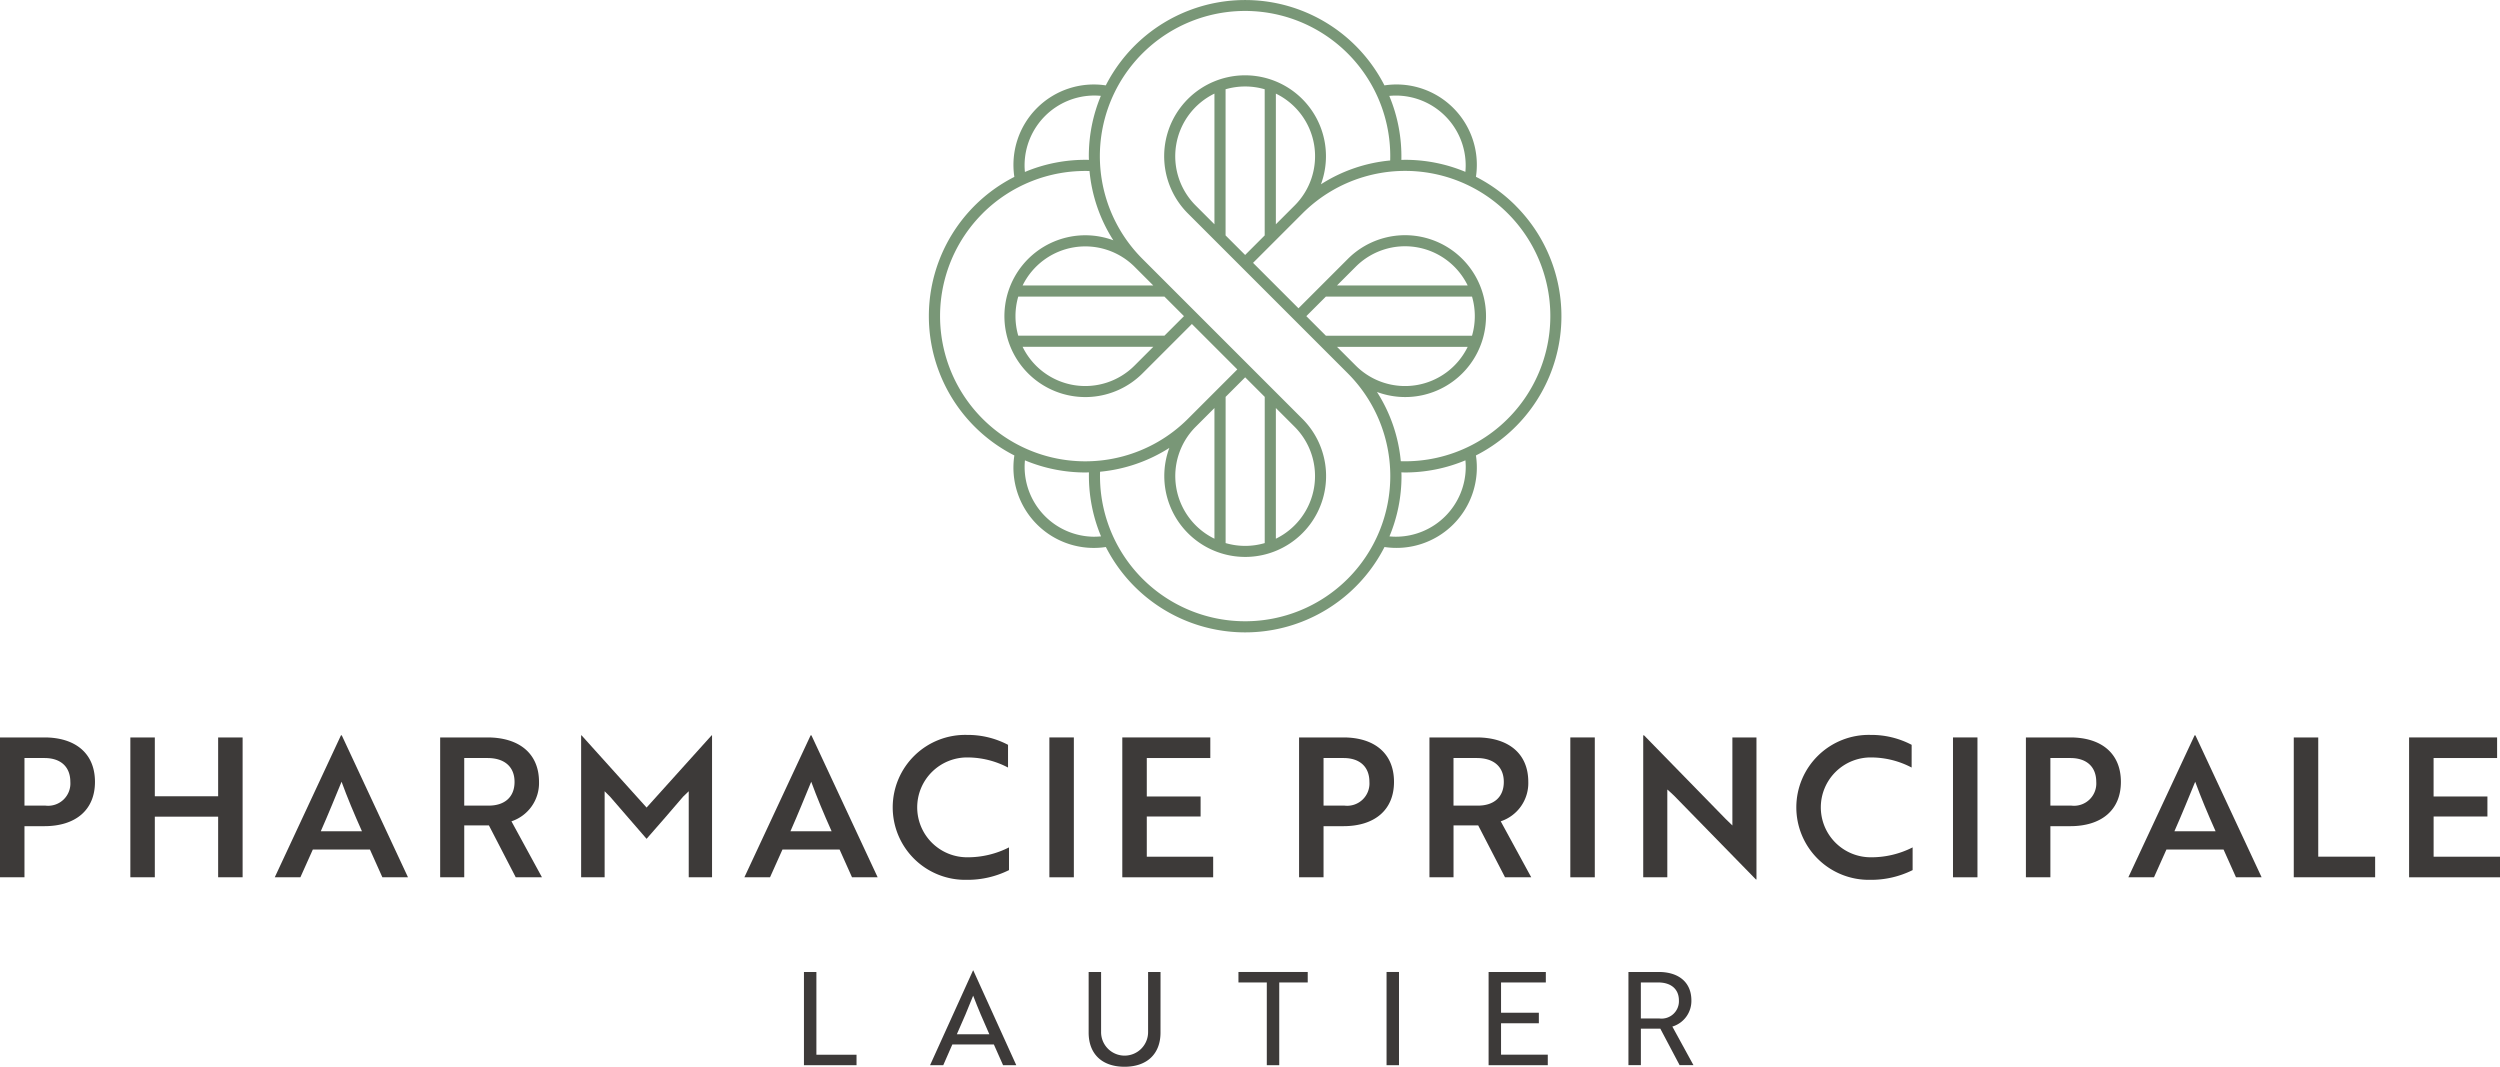
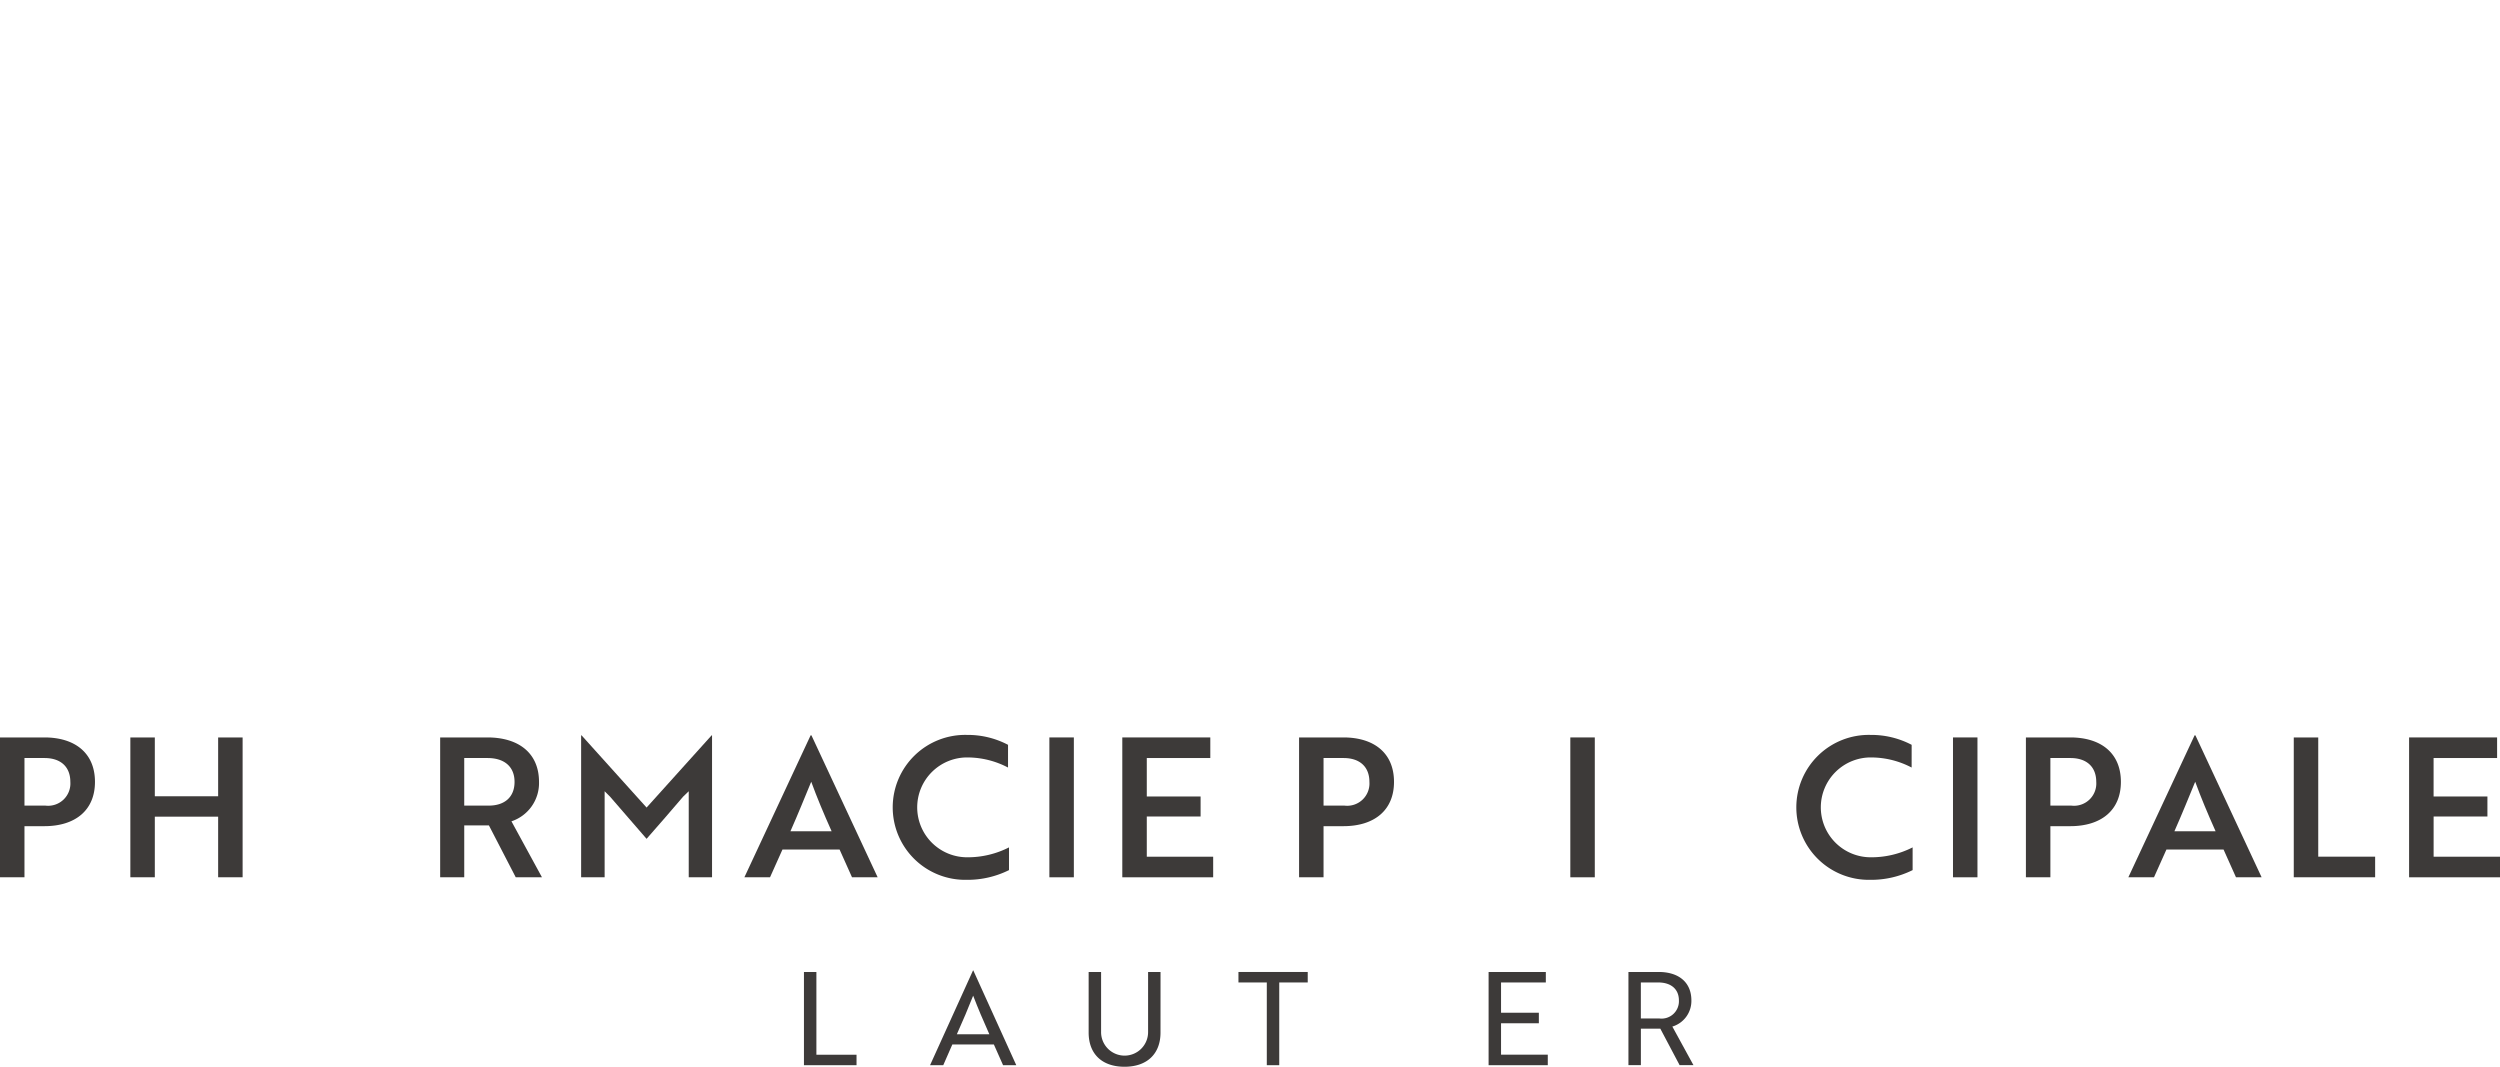
<svg xmlns="http://www.w3.org/2000/svg" width="281.228" height="120" viewBox="0 0 281.228 120">
  <g id="Groupe_3" data-name="Groupe 3" transform="translate(-488 -331)">
    <path id="Tracé_26" data-name="Tracé 26" d="M2.753,208.737v5.747H0V198.751H4.983c3.5,0,5.7,1.792,5.7,5,0,3.19-2.207,4.982-5.7,4.982Zm0-7.67v5.354h2.36a2.507,2.507,0,0,0,2.8-2.666c0-1.748-1.136-2.687-2.906-2.687Z" transform="translate(488 215.204)" fill="#3d3a39" />
    <path id="Tracé_27" data-name="Tracé 27" d="M45.007,214.484v-6.818H37.884v6.818H35.131V198.751h2.753v6.621h7.123v-6.621h2.753v15.733Z" transform="translate(467.532 215.204)" fill="#3d3a39" />
-     <path id="Tracé_28" data-name="Tracé 28" d="M81.5,198.175h.088l7.451,15.973H86.157l-1.4-3.125H78.334l-1.4,3.125H74.051Zm2.36,10.795c-.9-2.011-1.639-3.78-2.294-5.572-.677,1.639-1.486,3.649-2.338,5.572Z" transform="translate(444.857 215.54)" fill="#3d3a39" />
    <path id="Tracé_29" data-name="Tracé 29" d="M123.936,198.751c3.562,0,5.812,1.792,5.812,5a4.529,4.529,0,0,1-3.1,4.436l3.43,6.293h-2.95l-3.016-5.834h-2.775v5.834h-2.709V198.751Zm-2.6,2.316v5.354h2.753c1.77,0,2.907-.94,2.907-2.666,0-1.748-1.181-2.687-3.038-2.687Z" transform="translate(418.886 215.204)" fill="#3d3a39" />
    <path id="Tracé_30" data-name="Tracé 30" d="M159.881,205.08l-.612-.612v9.68h-2.644V198.175h.044l7.32,8.129,7.32-8.129h.043v15.973h-2.622v-9.68l-.634.612c-1.355,1.6-2.731,3.168-4.108,4.741Z" transform="translate(396.747 215.54)" fill="#3d3a39" />
    <path id="Tracé_31" data-name="Tracé 31" d="M208.08,198.175h.088l7.451,15.973h-2.884l-1.4-3.125h-6.424l-1.4,3.125h-2.884Zm2.36,10.795c-.9-2.011-1.639-3.78-2.294-5.572-.677,1.639-1.486,3.649-2.339,5.572Z" transform="translate(371.11 215.54)" fill="#3d3a39" />
    <path id="Tracé_32" data-name="Tracé 32" d="M253.622,201.742a9.831,9.831,0,0,0-4.5-1.136,5.616,5.616,0,1,0-.066,11.231,10.22,10.22,0,0,0,4.676-1.114v2.556a10.44,10.44,0,0,1-4.785,1.093,8.152,8.152,0,1,1,.066-16.3,9.718,9.718,0,0,1,4.61,1.114Z" transform="translate(347.772 215.6)" fill="#3d3a39" />
    <rect id="Rectangle_7" data-name="Rectangle 7" width="2.753" height="15.733" transform="translate(606.046 413.955)" fill="#3d3a39" />
    <path id="Tracé_33" data-name="Tracé 33" d="M302.478,214.484V198.751h9.9v2.316h-7.146v4.327h6.053v2.251h-6.053v4.523H312.7v2.316Z" transform="translate(311.771 215.204)" fill="#3d3a39" />
    <path id="Tracé_34" data-name="Tracé 34" d="M352.874,208.737v5.747h-2.753V198.751H355.1c3.5,0,5.7,1.792,5.7,5,0,3.19-2.207,4.982-5.7,4.982Zm0-7.67v5.354h2.36a2.507,2.507,0,0,0,2.8-2.666c0-1.748-1.136-2.687-2.906-2.687Z" transform="translate(284.013 215.204)" fill="#3d3a39" />
-     <path id="Tracé_35" data-name="Tracé 35" d="M390.561,198.751c3.562,0,5.813,1.792,5.813,5a4.528,4.528,0,0,1-3.1,4.436l3.43,6.293h-2.949l-3.016-5.834h-2.775v5.834h-2.709V198.751Zm-2.6,2.316v5.354h2.753c1.77,0,2.906-.94,2.906-2.666,0-1.748-1.18-2.687-3.038-2.687Z" transform="translate(263.545 215.204)" fill="#3d3a39" />
    <rect id="Rectangle_8" data-name="Rectangle 8" width="2.753" height="15.733" transform="translate(664.647 413.955)" fill="#3d3a39" />
-     <path id="Tracé_36" data-name="Tracé 36" d="M455.551,214.389l-9.2-9.418c-.24-.219-.5-.481-.765-.7v9.877h-2.71V198.175h.088l9.177,9.4.765.743v-9.9h2.709v15.973Z" transform="translate(229.972 215.54)" fill="#3d3a39" />
    <path id="Tracé_37" data-name="Tracé 37" d="M497.158,201.742a9.833,9.833,0,0,0-4.5-1.136,5.616,5.616,0,1,0-.065,11.231,10.222,10.222,0,0,0,4.676-1.114v2.556a10.44,10.44,0,0,1-4.785,1.093,8.152,8.152,0,1,1,.065-16.3,9.718,9.718,0,0,1,4.611,1.114Z" transform="translate(205.884 215.6)" fill="#3d3a39" />
    <rect id="Rectangle_9" data-name="Rectangle 9" width="2.753" height="15.733" transform="translate(707.694 413.955)" fill="#3d3a39" />
    <path id="Tracé_38" data-name="Tracé 38" d="M548.768,208.737v5.747h-2.753V198.751H551c3.5,0,5.7,1.792,5.7,5,0,3.19-2.207,4.982-5.7,4.982Zm0-7.67v5.354h2.36a2.507,2.507,0,0,0,2.8-2.666c0-1.748-1.136-2.687-2.906-2.687Z" transform="translate(169.882 215.204)" fill="#3d3a39" />
    <path id="Tracé_39" data-name="Tracé 39" d="M581.083,198.175h.087l7.451,15.973h-2.884l-1.4-3.125h-6.424l-1.4,3.125h-2.885Zm2.36,10.795c-.9-2.011-1.639-3.78-2.294-5.572-.677,1.639-1.486,3.649-2.339,5.572Z" transform="translate(153.792 215.54)" fill="#3d3a39" />
    <path id="Tracé_40" data-name="Tracé 40" d="M618.207,214.484V198.751h2.753v13.416h6.4v2.316Z" transform="translate(127.822 215.204)" fill="#3d3a39" />
    <path id="Tracé_41" data-name="Tracé 41" d="M649.289,214.484V198.751h9.9v2.316h-7.145v4.327H658.1v2.251h-6.053v4.523h7.473v2.316Z" transform="translate(109.713 215.204)" fill="#3d3a39" />
    <path id="Tracé_42" data-name="Tracé 42" d="M216.676,272.449V261.962h1.4v9.307h4.515v1.18Z" transform="translate(361.761 178.376)" fill="#3d3a39" />
    <path id="Tracé_43" data-name="Tracé 43" d="M255.5,261.543h.029l4.836,10.662h-1.486l-1.034-2.33H253.17l-1.02,2.33h-1.485Zm1.835,7.181c-.714-1.6-1.253-2.855-1.821-4.34-.583,1.485-1.121,2.738-1.835,4.34Z" transform="translate(341.958 178.62)" fill="#3d3a39" />
    <path id="Tracé_44" data-name="Tracé 44" d="M301.491,268.778c0,2.4-1.515,3.845-4.049,3.845s-4.035-1.442-4.035-3.845v-6.817h1.4v6.715a2.644,2.644,0,1,0,5.287,0v-6.715h1.4Z" transform="translate(317.056 178.377)" fill="#3d3a39" />
    <path id="Tracé_45" data-name="Tracé 45" d="M338.374,263.141v9.307h-1.4v-9.307h-3.189v-1.18h7.792v1.18Z" transform="translate(293.53 178.377)" fill="#3d3a39" />
-     <rect id="Rectangle_10" data-name="Rectangle 10" width="1.399" height="10.487" transform="translate(643.975 440.338)" fill="#3d3a39" />
    <path id="Tracé_46" data-name="Tracé 46" d="M401.2,272.449V261.962h6.438v1.179H402.6v3.408h4.253v1.18H402.6v3.539h5.258v1.18Z" transform="translate(254.254 178.376)" fill="#3d3a39" />
    <path id="Tracé_47" data-name="Tracé 47" d="M442.29,261.961c2.3,0,3.685,1.195,3.685,3.2a3.008,3.008,0,0,1-2.141,2.942l2.374,4.34H444.65l-2.171-4.107h-2.185v4.107h-1.4V261.961Zm-2,1.18v4.049h2.068a1.954,1.954,0,0,0,2.214-2.024c0-1.268-.874-2.025-2.331-2.025Z" transform="translate(232.291 178.377)" fill="#3d3a39" />
-     <path id="Tracé_48" data-name="Tracé 48" d="M316.365,23.129a17.626,17.626,0,0,0-4.458-3.241,9.212,9.212,0,0,0,.1-1.283,9.037,9.037,0,0,0-10.394-9,17.592,17.592,0,0,0-31.345,0,9.04,9.04,0,0,0-10.286,10.293,17.571,17.571,0,0,0,0,31.336,9.038,9.038,0,0,0,10.293,10.3,17.591,17.591,0,0,0,31.345,0,9.041,9.041,0,0,0,10.285-10.3,17.568,17.568,0,0,0,4.46-28.1M302.9,10.751a7.862,7.862,0,0,1,7.853,7.853c0,.243-.013.487-.035.728a17.554,17.554,0,0,0-6.789-1.354c-.138,0-.275.007-.412.01a17.6,17.6,0,0,0-1.36-7.2c.247-.023.495-.038.744-.038M261.132,18.6a7.862,7.862,0,0,1,7.853-7.853c.244,0,.487.013.729.035a17.552,17.552,0,0,0-1.355,6.789c0,.138.007.275.01.412a17.582,17.582,0,0,0-7.2,1.36c-.023-.247-.038-.5-.038-.743m-4.725,5.41a16.347,16.347,0,0,1,12.031-4.771,17.408,17.408,0,0,0,2.681,7.792A9.1,9.1,0,1,0,274.4,42l5.553-5.553,5.11,5.11-5.553,5.553a16.333,16.333,0,0,1-23.1-23.1M291.5,48a7.841,7.841,0,0,1-2.1,12.6V45.9Zm-3.353,13.092a7.84,7.84,0,0,1-4.4,0V44.645l2.2-2.2,2.2,2.2ZM276.863,37.763H260.421a7.912,7.912,0,0,1,0-4.4h16.441l.261.26,1.94,1.94Zm-1.252,1.252-2.1,2.1a7.834,7.834,0,0,1-12.6-2.1Zm-14.7-6.9a7.851,7.851,0,0,1,12.6-2.1l2.1,2.1ZM280.39,48h0l2.1-2.1V60.6a7.841,7.841,0,0,1-2.1-12.6m-11.4,12.377a7.862,7.862,0,0,1-7.853-7.853c0-.248.013-.495.036-.74a17.6,17.6,0,0,0,6.794,1.366c.135,0,.272-.01.407-.013a17.6,17.6,0,0,0,1.36,7.2c-.247.023-.5.038-.744.038M297.493,65.1a16.327,16.327,0,0,1-27.869-12.034,17.555,17.555,0,0,0,7.793-2.682,9.1,9.1,0,1,0,14.965-3.271L280.391,35.12l-6-6a16.333,16.333,0,1,1,27.869-11.067,17.4,17.4,0,0,0-7.791,2.68,9.1,9.1,0,1,0-14.967,3.276l6,6L297.493,42a16.351,16.351,0,0,1,0,23.1m.885-23.983-2.1-2.1h14.7a7.835,7.835,0,0,1-12.6,2.1Zm-3.353-7.753h16.441a7.9,7.9,0,0,1,0,4.4H295.026l-2.2-2.2Zm1.252-1.252,2.1-2.1a7.835,7.835,0,0,1,12.6,2.1Zm-15.887-8.982a7.834,7.834,0,0,1,2.1-12.6v14.7Zm3.353-13.088a7.87,7.87,0,0,1,4.4,0V26.482l-2.2,2.2-2.2-2.2ZM289.4,25.23V10.53a7.834,7.834,0,0,1,2.1,12.6Zm21.359,27.292a7.862,7.862,0,0,1-7.853,7.853c-.244,0-.487-.013-.729-.035a17.554,17.554,0,0,0,1.355-6.789c0-.139-.007-.277-.01-.415.136,0,.272.013.407.013a17.608,17.608,0,0,0,6.793-1.366c.022.245.037.492.037.74m-7.306-.639a17.4,17.4,0,0,0-2.68-7.792,9.083,9.083,0,0,0,9.6-2.09,9.105,9.105,0,1,0-12.877-12.877l-5.553,5.553-5.11-5.11,5.553-5.553A16.333,16.333,0,1,1,303.45,51.883" transform="translate(342.124 331)" fill="#799777" />
  </g>
</svg>